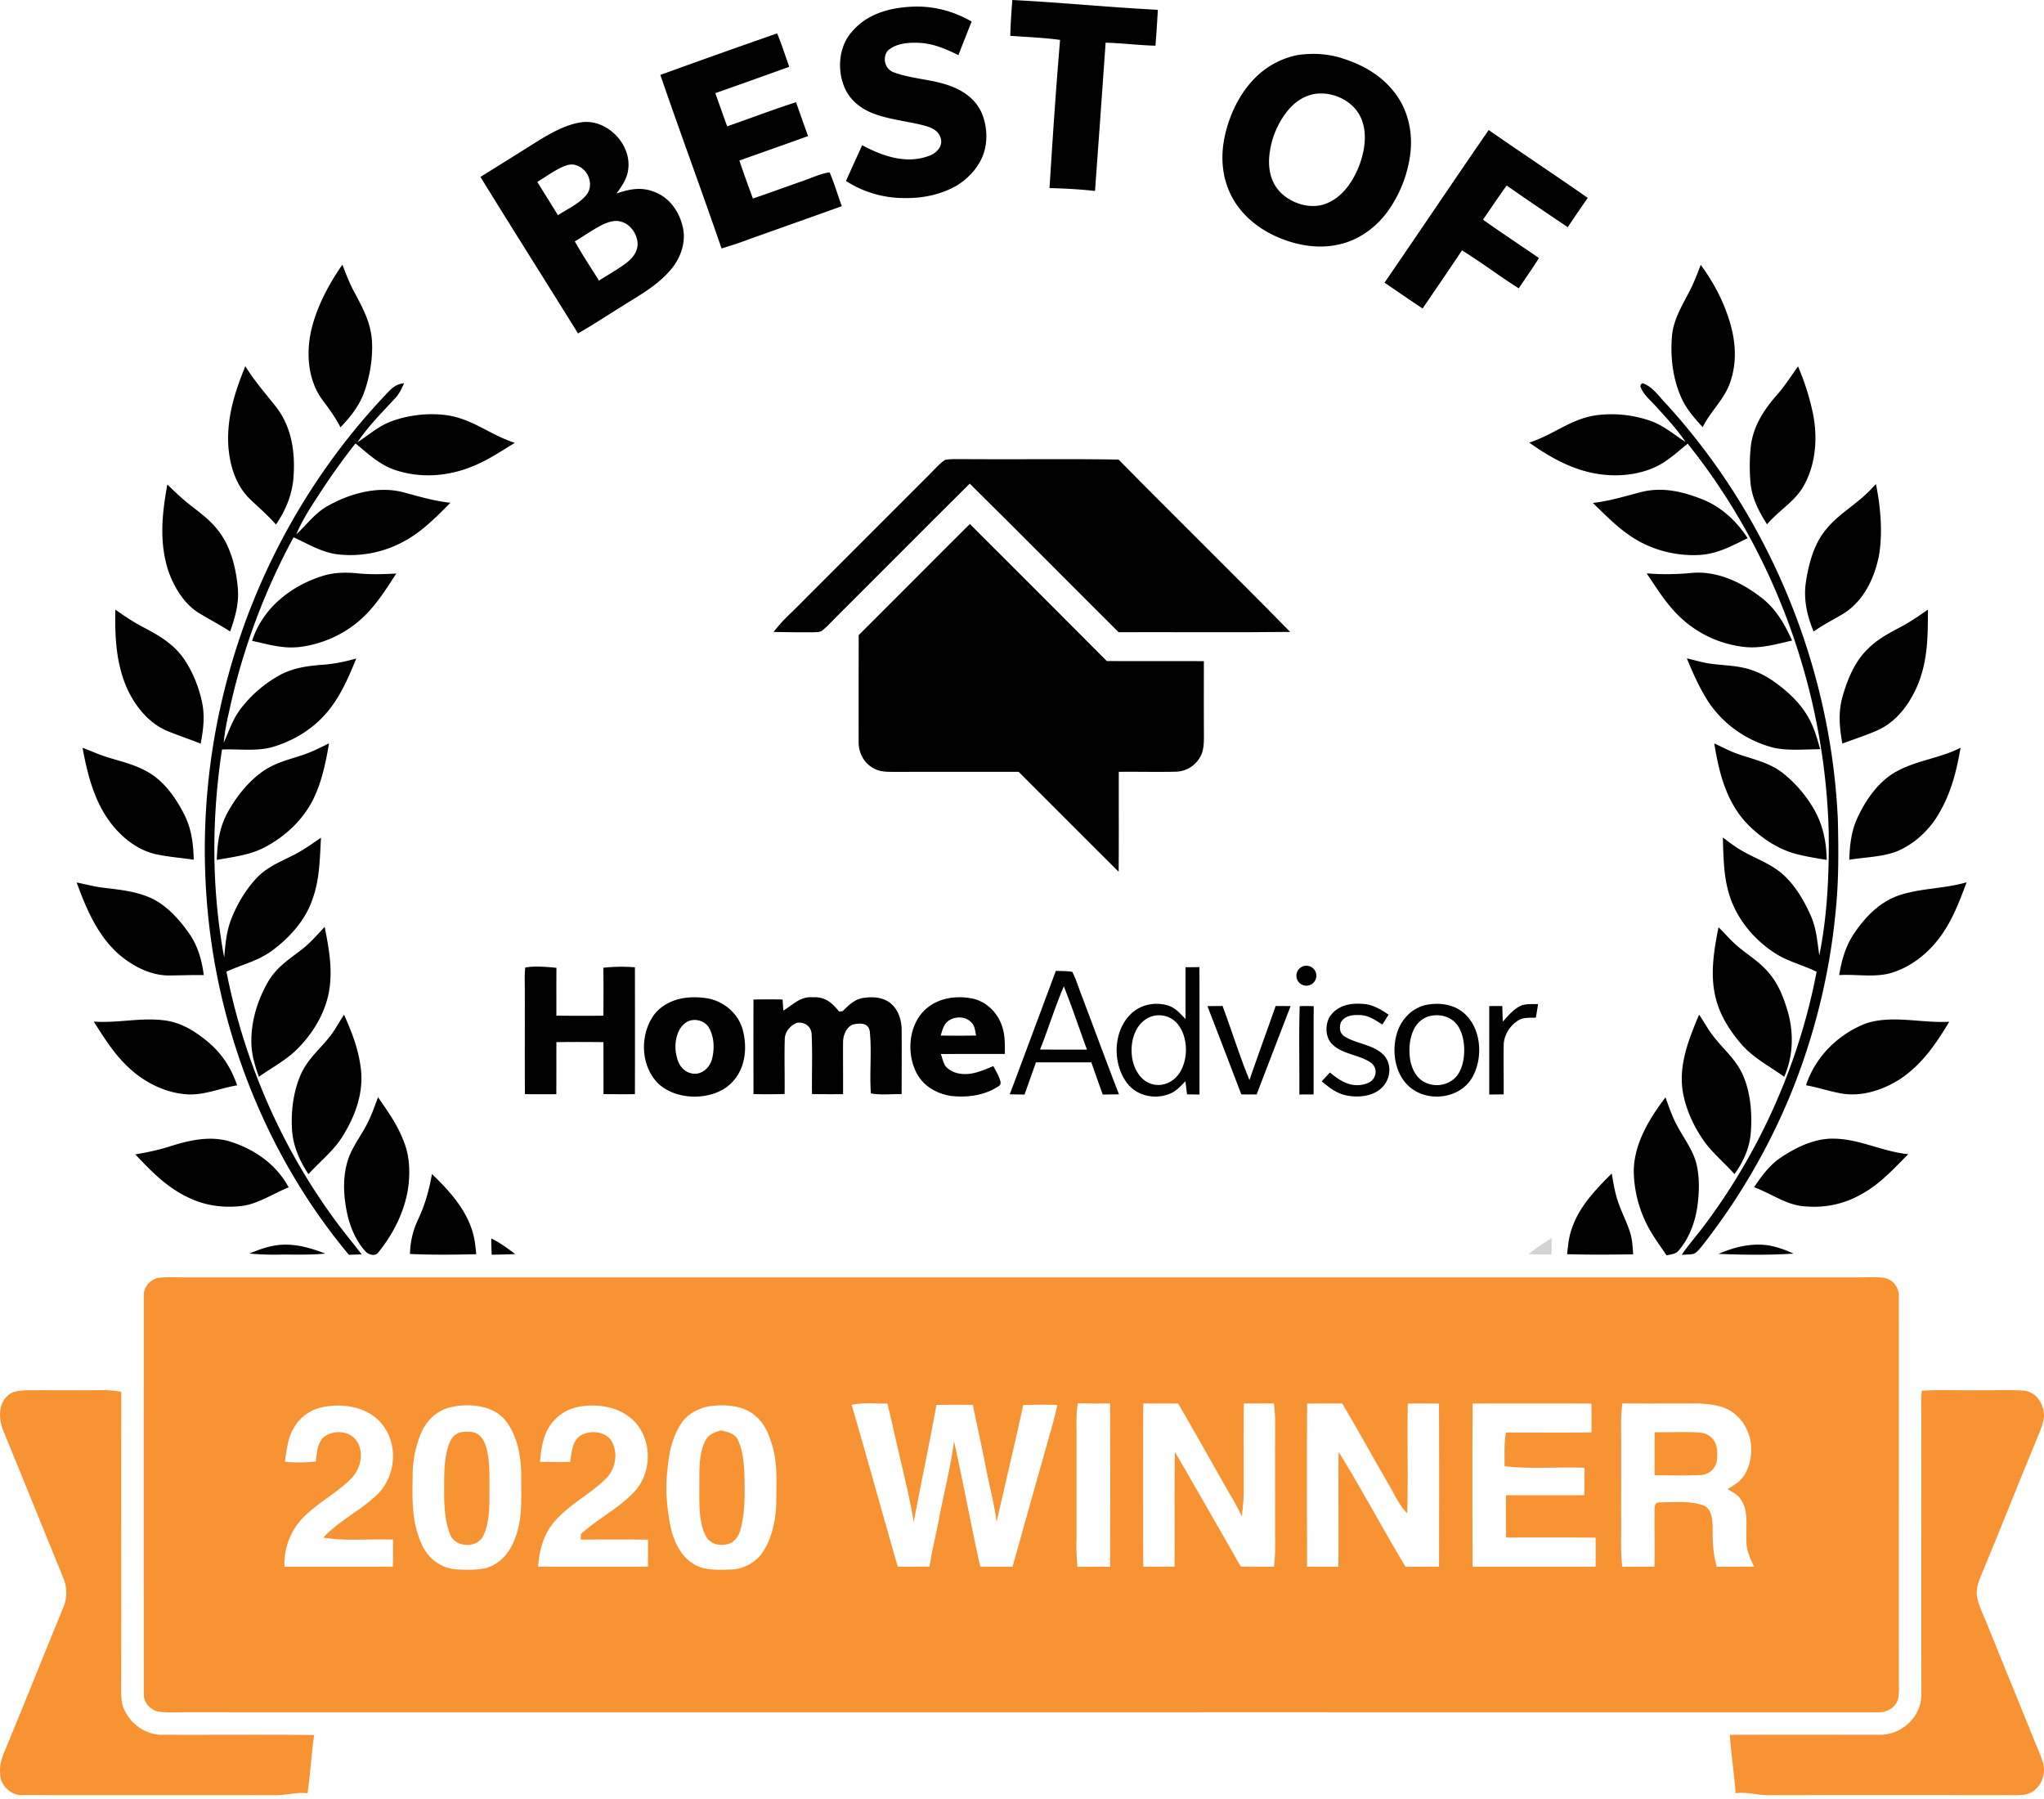
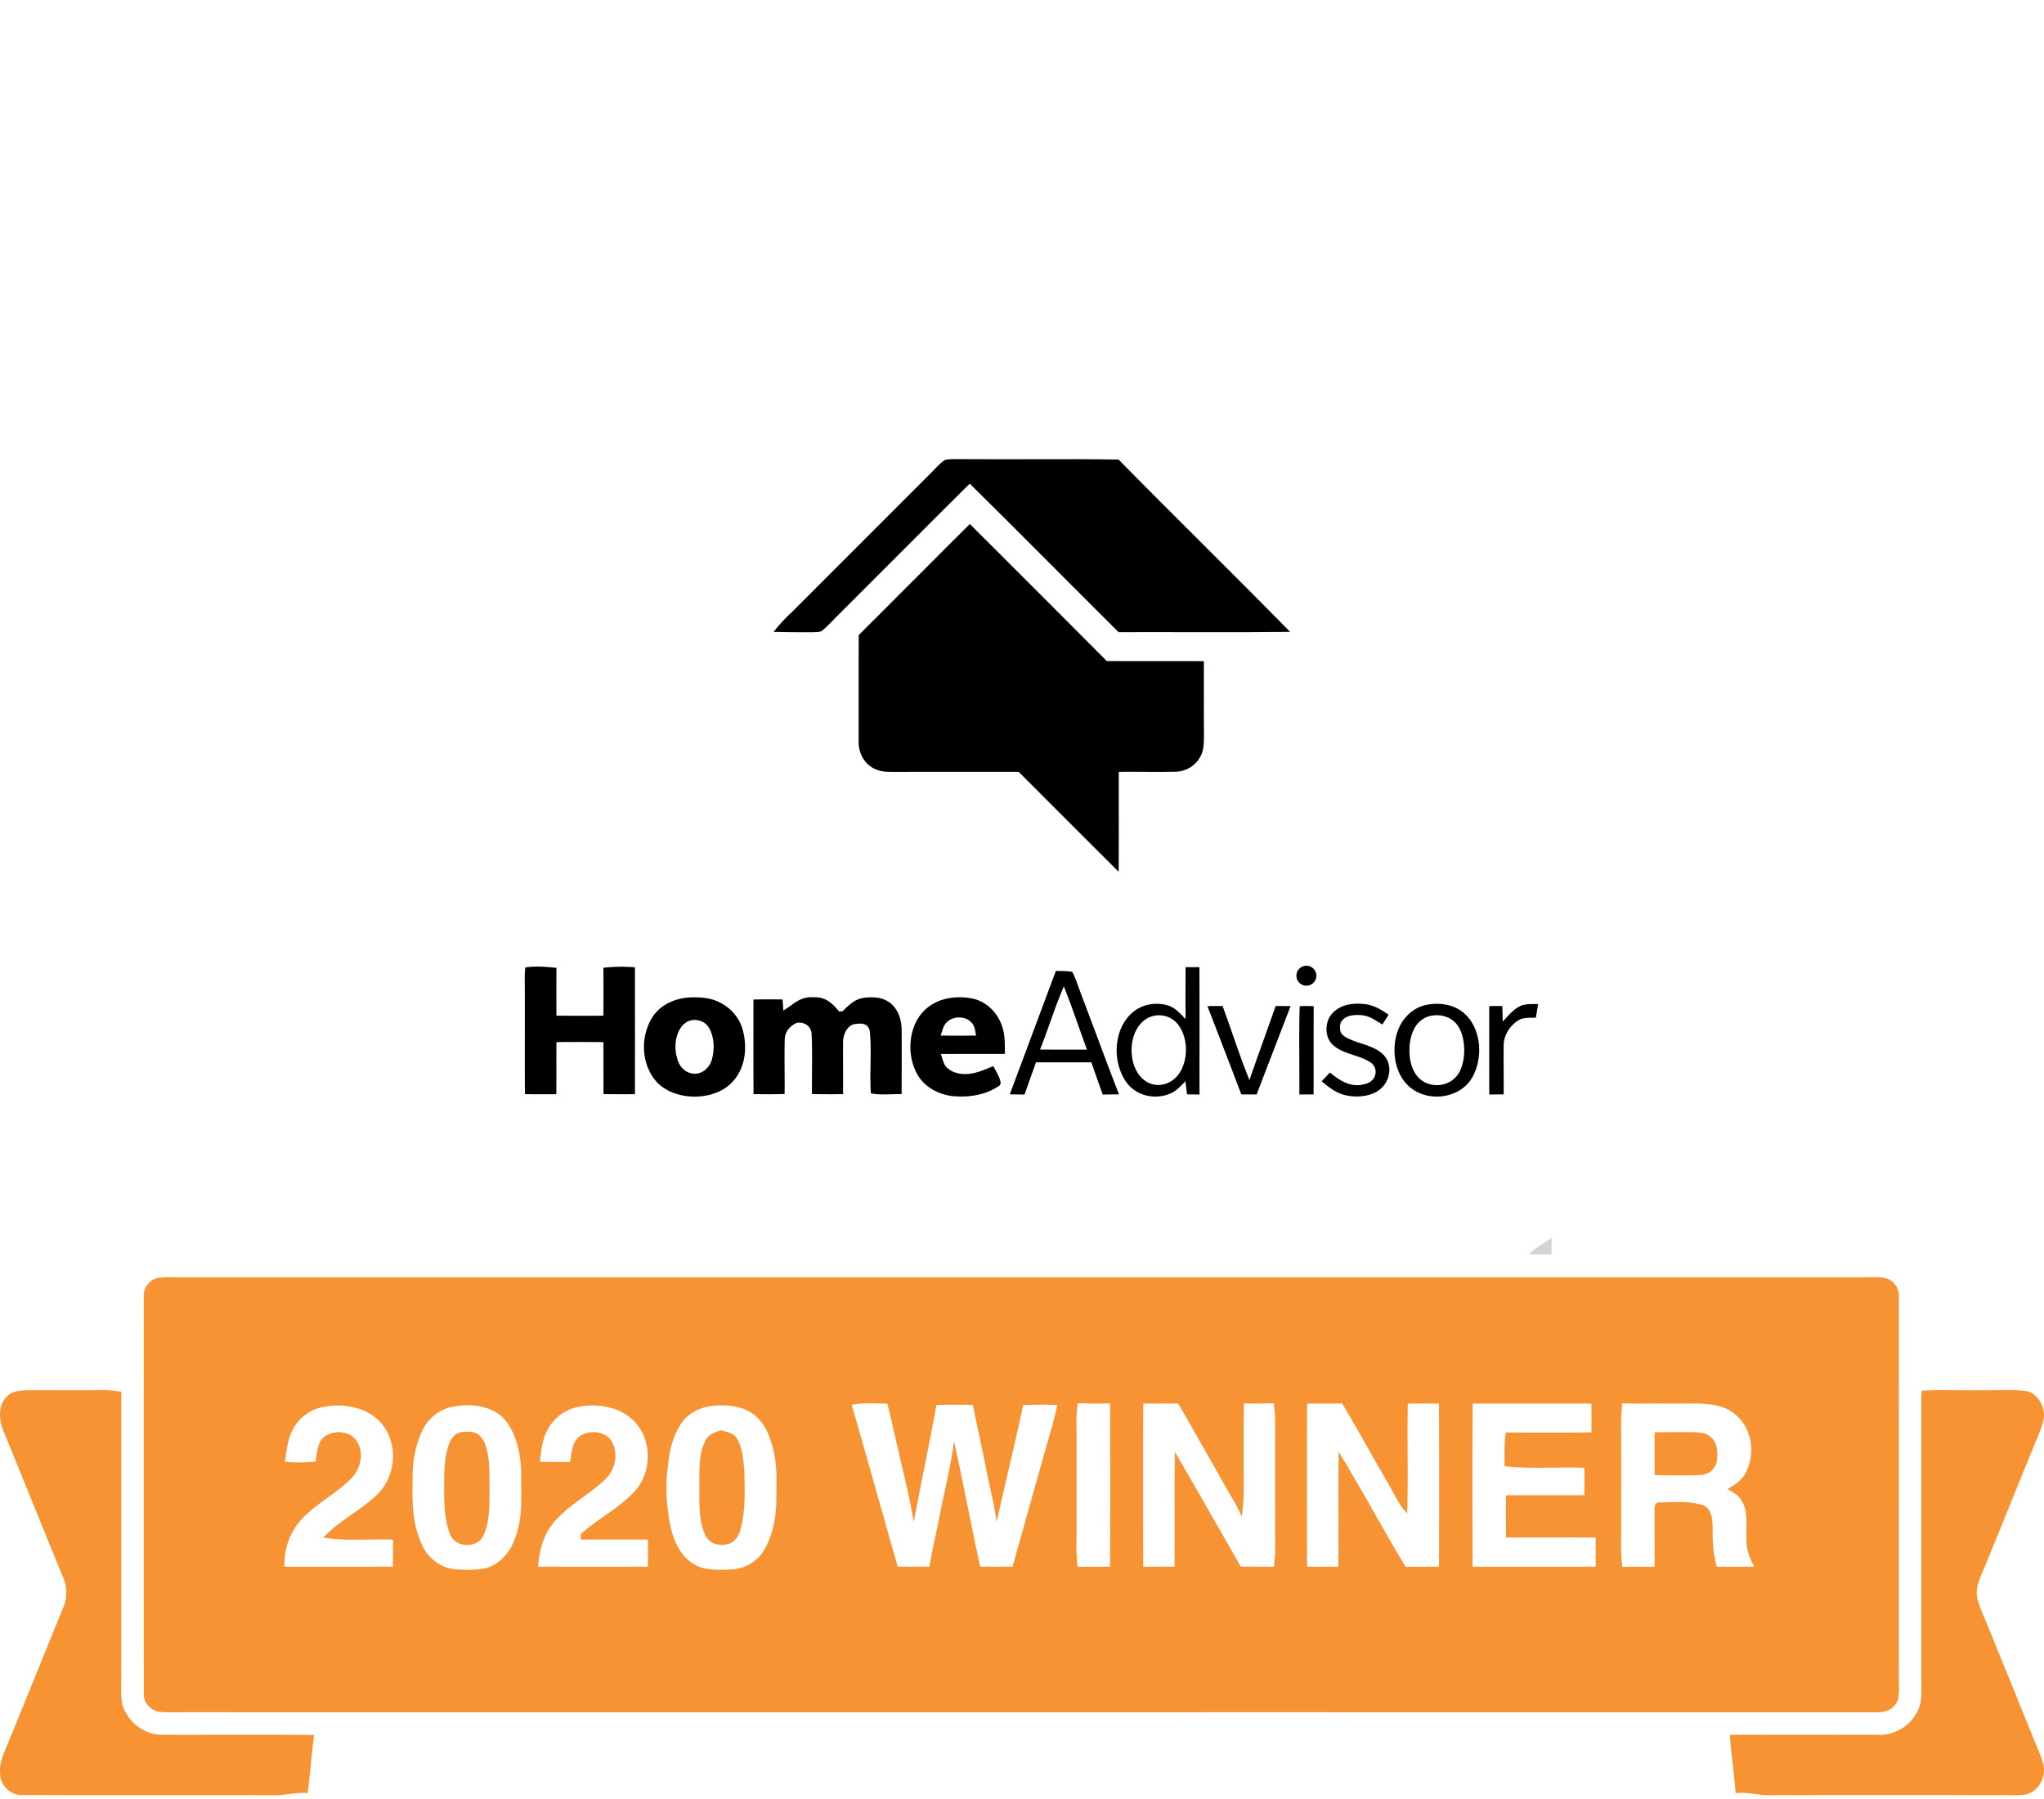
<svg xmlns="http://www.w3.org/2000/svg" viewBox="0 0 150 132" fill-rule="evenodd" clip-rule="evenodd" stroke-linejoin="round" stroke-miterlimit="2">
-   <path d="M42.717 8.964c1.853-.218 3.626 1.617 3.386 3.453-.086.706-.456 1.227-.862 1.784.881-.309 1.75-.496 2.659-.164 1.258.414 2.03 1.577 2.25 2.841.165 1.084-.275 2.187-.994 2.99-1.028 1.17-2.299 1.831-3.59 2.656-1.05.647-2.078 1.33-3.15 1.94-2.376-3.834-4.796-7.642-7.159-11.484 1.342-.827 2.675-1.666 4.012-2.505 1.025-.644 2.231-1.351 3.448-1.51zm66.531.576c2.409 1.68 4.864 3.297 7.27 4.98-.496.712-.986 1.428-1.467 2.15-1.5-1.009-3-2.02-4.48-3.056-.604.818-1.157 1.67-1.742 2.5 1.35.966 2.74 1.874 4.107 2.82-.472.756-.988 1.48-1.481 2.222-1.414-.89-2.746-1.909-4.167-2.787-.947 1.434-1.925 2.845-2.889 4.267a245.25 245.25 0 01-2.793-1.897c2.555-3.728 5.079-7.477 7.642-11.2zM45.53 16.255c.722.156 1.227.908 1.262 1.616.005.615-.374 1.074-.836 1.43-.633.474-1.333.857-1.996 1.287-.606-.95-1.22-1.893-1.777-2.873.657-.398 1.292-.848 1.975-1.2.402-.194.924-.392 1.372-.26zM57.03 2.45c.336.8.596 1.634.89 2.451a708.816 708.816 0 01-5.425 1.934c.288.812.571 1.625.869 2.434 1.687-.584 3.356-1.227 5.056-1.77.287.83.583 1.66.88 2.486-1.678.606-3.361 1.197-5.042 1.794.317.934.653 1.862.993 2.787 1.21-.406 2.407-.853 3.614-1.27.66-.22 1.329-.555 2.016-.652.347.808.592 1.66.896 2.483-2.24.81-4.487 1.598-6.728 2.399-.692.261-1.391.492-2.098.704-1.467-4.256-3.027-8.478-4.492-12.733A746.725 746.725 0 0157.03 2.45zm38.227 1.585c1.104-.158 2.235-.092 3.295.26 1.475.47 2.815 1.238 3.774 2.476 1.004 1.274 1.368 2.933 1.169 4.528a9.23 9.23 0 01-1.65 4.201c-.89 1.232-2.212 2.177-3.719 2.465-1.474.31-3.063.013-4.426-.592-1.409-.628-2.659-1.647-3.356-3.045-.682-1.352-.78-2.887-.459-4.354.34-1.549 1.073-3.1 2.199-4.234a5.996 5.996 0 013.173-1.705zM42.32 12.139c.842.275 1.283 1.391.742 2.128-.518.664-1.42 1.069-2.12 1.524-.496-.819-1.01-1.626-1.51-2.441.558-.346 1.103-.734 1.69-1.031.388-.18.77-.344 1.198-.18zm54.204-5.253c1.337-.18 2.835.538 3.371 1.81.457 1.076.26 2.348-.132 3.414-.424 1.093-1.113 2.19-2.2 2.721-1.136.589-2.588.209-3.498-.621-.727-.668-.984-1.625-.93-2.587a6.267 6.267 0 011.345-3.482c.52-.647 1.214-1.125 2.044-1.255zM66.89.492c1.554-.08 3.068.309 4.412 1.086-.323.824-.65 1.643-.967 2.467-1.005-.492-1.973-.91-3.116-.908-.697-.018-1.611.094-2.114.635-.362.562-.137 1.332.522 1.55 1.352.49 2.871.494 4.223 1.028.942.363 1.776.99 2.19 1.932.335.788.434 1.71.26 2.549-.232 1.172-1.097 2.18-2.098 2.79-1.141.658-2.496.935-3.805.91a7.835 7.835 0 01-4.313-1.252c.39-.876.79-1.748 1.186-2.624 1.488.799 3.235 1.409 4.901.782.541-.185 1.04-.682.867-1.297-.155-.523-.596-.746-1.084-.891-1.164-.33-2.455-.433-3.62-.834-1.009-.334-1.883-.947-2.332-1.937-.584-1.313-.469-3.051.52-4.153C63.624 1.026 65.242.577 66.888.492zM74.292 0c3.56.18 7.114.538 10.676.72a87.66 87.66 0 01-.175 2.633c-1.223-.03-2.433-.19-3.657-.222a2995.08 2995.08 0 01-.779 10.878 38.36 38.36 0 00-3.338-.207c.229-3.626.467-7.253.775-10.874-1.215-.167-2.432-.208-3.654-.3.022-.877.08-1.753.152-2.628z" />
  <g fill-rule="nonzero">
    <path d="M70.342 33.687c3.915.035 7.832-.031 11.745.033 4.17 4.242 8.43 8.397 12.591 12.646-4.194.05-8.392.007-12.588.021-3.648-3.625-7.262-7.289-10.926-10.901-3.191 3.159-6.35 6.352-9.533 9.52-.42.405-.803.858-1.253 1.23-.197.18-.475.135-.725.158-.96 0-1.924-.002-2.884-.026.422-.556.9-1.048 1.41-1.523 3.342-3.348 6.688-6.689 10.032-10.033.359-.35.696-.761 1.108-1.05.32-.1.69-.065 1.023-.075z" />
    <path d="M71.174 38.449c3.353 3.348 6.705 6.695 10.045 10.053 2.376.016 4.752 0 7.127.01 0 1.845-.006 3.688.005 5.533-.006.429-.005.845-.16 1.25a2.102 2.102 0 01-1.892 1.328c-1.397.031-2.798-.005-4.196.01-.006 2.445.01 4.888-.01 7.333a5141.647 5141.647 0 01-7.336-7.333c-3.006.001-6.013-.009-9.019.005-.59-.009-1.124.027-1.654-.278-.72-.397-1.095-1.173-1.072-1.98 0-2.591-.003-5.19.005-7.78 2.614-2.603 5.215-5.221 7.827-7.826l.33-.325z" />
  </g>
  <path d="M104.628 73.74c1.108-.22 2.275-.032 3.056.843 1.054 1.167 1.122 3.163.346 4.492-.86 1.475-3.017 1.8-4.37.843-1.21-.833-1.546-2.578-1.193-3.928.267-1.082 1.054-1.99 2.16-2.25zM87 70.97l1.02-.007c.013 3.116.003 6.232.005 9.348l-.914-.014c-.04-.32-.078-.642-.115-.963-.326.33-.617.666-1.041.873-1.141.521-2.573.232-3.307-.819-.988-1.397-.957-3.629.248-4.893.706-.76 1.773-1.001 2.763-.737.595.173.927.592 1.345 1.016-.01-1.267-.002-2.537-.004-3.804zm12.942 2.686c.76.025 1.354.382 1.962.796l-.46.724c-.541-.337-1.002-.684-1.668-.697-.53-.017-1.082.037-1.378.539-.115.376-.102.792.265 1.023.77.514 2.065.595 2.81 1.302.684.636.613 1.75-.005 2.404-.65.705-1.792.81-2.678.626-.724-.154-1.242-.575-1.797-1.03.2-.216.402-.433.605-.649.818.683 1.672 1.196 2.769.781.614-.241.8-1.02.284-1.466-.778-.587-2.068-.64-2.807-1.317-.57-.467-.62-1.401-.302-2.018.506-.856 1.465-1.087 2.4-1.018zm-22.457-2.417c.398.014.81 0 1.204.071.293.567.475 1.197.709 1.792.91 2.396 1.79 4.805 2.72 7.194l-1.191.016c-.286-.786-.563-1.575-.839-2.364a1674.6 1674.6 0 00-4.064 0c-.28.79-.558 1.577-.839 2.364-.362-.005-.722-.011-1.082-.018 1.133-3.015 2.253-6.037 3.382-9.055zm35.39 2.432c-.053.332-.108.664-.164.997-.437.024-.93-.038-1.307.213-.621.395-1.06 1.102-1.055 1.85-.015 1.189.008 2.38 0 3.568l-1.06.01v-6.49l.958-.005.034 1.143c.42-.444.868-1.015 1.465-1.212.359-.095.76-.067 1.128-.074zm-17.497.158c.34-.023.687-.01 1.03-.003-.014 2.159-.002 4.318-.009 6.476l-1.046.005c.017-2.157-.04-4.326.025-6.478zm-6.771-.005c.372-.005.741-.008 1.111-.011.671 1.805 1.245 3.653 1.974 5.437.624-1.817 1.289-3.62 1.922-5.434l1.098.003c-.829 2.162-1.667 4.321-2.49 6.485-.376 0-.75 0-1.127-.003-.822-2.16-1.65-4.321-2.488-6.477zm16.34.724c.87-.191 1.753.115 2.166.934.449.868.46 2.297-.008 3.158-.495.973-1.778 1.26-2.685.692-.558-.348-.847-1.013-.943-1.642-.098-.729-.042-1.548.305-2.208.236-.46.657-.816 1.165-.934zm-20.714.15a1.77 1.77 0 012.256.525c.674.93.709 2.357.163 3.353-.42.773-1.307 1.231-2.172.95-.877-.286-1.352-1.26-1.422-2.126-.097-1.013.23-2.185 1.175-2.703zm-6.162-2.326c.608 1.531 1.13 3.096 1.696 4.642-1.147 0-2.295.007-3.443-.005.614-1.534 1.092-3.12 1.747-4.637zM95.87 70.86a.731.731 0 110 1.463.731.731 0 010-1.463zM49.534 73.389c.761-.253 1.612-.26 2.398-.135 1.172.219 2.185 1.06 2.546 2.205.456 1.58.176 3.402-1.26 4.38-1.4.92-3.644.834-4.897-.319-1.3-1.285-1.386-3.505-.375-4.988.385-.554.962-.921 1.588-1.143zm21.957-.092c.944.256 1.684.996 2.015 1.909.266.707.231 1.386.238 2.124-1.565.007-3.13 0-4.698.008.102.29.171.614.33.877.313.375.811.567 1.292.587.784.056 1.519-.29 2.23-.577.187.366.433.746.525 1.15.051.32-.225.354-.435.504-.974.526-2.06.651-3.15.54-1.076-.147-2.104-.734-2.597-1.732-.67-1.329-.574-3.16.39-4.326.942-1.122 2.49-1.378 3.86-1.064zm-8.224-.06c.692-.118 1.458-.098 2.04.34.61.47.862 1.257.86 2.007.015 1.565 0 3.132 0 4.698-.743-.017-1.527.084-2.257-.056-.109-1.513.075-3.06-.082-4.566-.116-.645-.732-.592-1.234-.49-.536.227-.74.853-.726 1.399-.005 1.238.008 2.476 0 3.714-.76.007-1.518.005-2.278-.006-.023-1.46.043-2.93-.028-4.387-.021-.585-.513-.92-1.07-.844-.498.201-.901.661-.903 1.219-.037 1.335.009 2.673-.011 4.008-.761.02-1.521.02-2.282.007-.005-2.313-.01-4.627-.002-6.942a66.064 66.064 0 012.136-.002l.056.814c.748-.445 1.22-1.042 2.167-.975.9-.054 1.4.401 1.929 1.046l.251-.023c.436-.42.814-.827 1.434-.962zm-24.721-2.245c.733-.13 1.549-.048 2.289.021-.009 1.17-.004 2.34-.004 3.51 1.151.012 2.3.015 3.45.002.008-1.172.01-2.344-.002-3.517a11.84 11.84 0 012.315-.033c.005 3.103.007 6.207 0 9.31-.77.003-1.539.003-2.308-.005.001-1.271 0-2.544-.002-3.815-1.15-.014-2.3-.016-3.451 0-.008 1.275.003 2.547-.008 3.82-.768.005-1.536.005-2.304-.002-.016-2.607 0-5.215-.008-7.823-.002-.487-.022-.985.033-1.468zm11.93 3.956c.535-.258 1.29-.045 1.569.496.376.665.396 1.544.205 2.27-.159.596-.675 1.101-1.321 1.071-.683-.05-1.127-.582-1.257-1.223-.253-.843-.067-2.172.804-2.614zm20.777.047c.3.259.296.627.381.987-.866.013-1.734.016-2.602 0 .123-.363.194-.776.51-1.03.448-.394 1.293-.409 1.711.043z" />
  <path d="M113.878 90.85l-.02 1.188c-.56.01-1.12.008-1.682-.015a11.854 11.854 0 011.702-1.174z" fill="#d2d3d5" fill-rule="nonzero" />
-   <path d="M27.741 80.507c.727 1.049 1.43 2.027 1.886 3.234.469 1.15.489 2.475.283 3.683-.31 1.651-1.087 3.159-2.137 4.458-.212.327-.734.194-.954-.066-.636-.686-1.046-1.61-1.28-2.507-.308-1.288-.427-2.715-.063-4.004.273-.982.856-1.73 1.34-2.608.306-.546.532-1.121.748-1.707.06-.16.118-.322.177-.483zm1.911-52.389c-.178.418-.373.816-.692 1.146-.95 1.013-1.952 2.042-2.736 3.192.88-.561 1.559-1.207 2.558-1.564 1.268-.457 2.76-.615 4.091-.413 1.853.296 3.093 1.427 4.908 2.013-1.13.694-2.164 1.39-3.421 1.85-1.743.643-3.667.731-5.431.12-1.107-.387-1.952-1.196-2.84-1.927a47.617 47.617 0 00-2.524 3.51c-.676 1.04-1.342 2.02-1.825 3.168.814-.753 1.378-1.59 2.38-2.129 1.662-.917 3.72-1.462 5.593-.932 1.106.3 2.195.613 3.34.74-1.058 1.062-2.128 2.162-3.47 2.864a8.186 8.186 0 01-4.768.923c-1.222-.145-2.167-.757-3.272-1.255a48.086 48.086 0 00-4.746 12.858c-.172.732-.31 1.467-.381 2.215.401-.875.654-1.715 1.245-2.491a9.225 9.225 0 012.816-2.44c.992-.556 2.054-.702 3.169-.788.851-.056 1.678-.23 2.497-.459-.518 1.286-1.118 2.672-1.993 3.76-1.057 1.337-2.538 2.26-4.164 2.737-1.155.327-2.493.128-3.695.177-.77 5.07-.776 10.216.16 15.262.09-.97.159-1.907.522-2.825.434-1.106 1.07-2.177 1.891-3.04.735-.76 1.61-1.116 2.534-1.578.771-.374 1.455-.864 2.159-1.347-.094 1.555-.089 3.043-.63 4.525-.523 1.547-1.679 2.813-2.971 3.77-1.05.763-2.157.997-3.34 1.531 1.257 6.38 3.87 12.518 7.66 17.805.716 1.017 1.507 1.959 2.267 2.942l-.94.03c-5.45-6.51-8.94-14.693-10.114-23.084a48.33 48.33 0 011.25-19.38c2.11-7.776 6.159-15.003 11.734-20.823.357-.383.641-.592 1.179-.663zm6.401 62.753c.627.3 1.2.726 1.754 1.142-.573.03-1.147.043-1.723.05-.018-.398-.04-.793-.03-1.192zm-15.533.473c1.166-.103 2.276.22 3.35.636-1.171.12-2.337.056-3.513.078a19.548 19.548 0 01-2.058-.08c.73-.295 1.427-.562 2.22-.634zm11.18-5.2c1.13 1.083 2.308 2.362 2.85 3.857.258.656.339 1.33.398 2.025-1.62.038-3.244.056-4.862-.016.03-.97.22-1.733.63-2.61.49-1.042.783-2.125.983-3.257zm-15.005-2.439c1.877.543 3.549 1.667 4.488 3.415-1.074.43-2.135 1.143-3.268 1.343-1.39.2-2.823.028-4.09-.596-1.595-.744-2.71-1.916-3.9-3.167.899-.143 1.78-.337 2.648-.618 1.32-.415 2.75-.727 4.122-.377zm8.55-9.25c.59 1.284 1.109 2.675 1.25 4.089.168 1.73-.442 3.356-1.337 4.806-.675 1.093-1.614 1.808-2.522 2.803-.66-.996-1.131-2.07-1.208-3.277-.08-1.368.103-2.818.664-4.077.595-1.303 1.657-2.01 2.417-3.17.256-.385.477-.791.736-1.175zm-13.091.425c1.112.165 2.034.712 2.9 1.4 1.128.868 1.893 2.014 2.348 3.355-1.292.22-2.512.77-3.771.653-1.65-.13-3.23-.983-4.384-2.144-.972-.958-1.636-2.049-2.368-3.185 1.825.125 3.488-.329 5.275-.079zm11.67-6.873c.297 1.479.57 2.958.364 4.468-.227 1.692-1.14 3.249-2.326 4.447-.822.846-1.868 1.382-2.866 2.087-.277-.8-.526-1.582-.546-2.438-.051-1.597.452-3.228 1.26-4.596.596-.996 1.463-1.559 2.359-2.248.664-.498 1.195-1.113 1.754-1.72zM5.625 64.752c.63.123 1.245.294 1.883.373 1.13.146 2.19.229 3.269.643 1.264.459 2.312 1.601 3.071 2.677.663.929.96 1.984 1.107 3.102-.834-.016-1.664.02-2.498.027-1.42.024-2.825-.729-3.856-1.663-1.486-1.366-2.297-3.298-2.976-5.16zm18.52-10.208c-.224 1.344-.517 2.761-1.107 3.994-.742 1.569-2.08 2.828-3.604 3.627-1.09.576-2.327.714-3.524.928.033-1.18.183-2.322.742-3.38.618-1.163 1.475-2.265 2.54-3.048.93-.679 1.939-.909 3.007-1.264.681-.219 1.303-.547 1.945-.857zm-18.087.324c.516.186 1.011.423 1.532.597 1.117.378 2.22.576 3.258 1.18 1.187.662 2.058 1.906 2.663 3.095.54 1.05.68 2.176.706 3.34-.94-.142-1.904-.204-2.832-.415-1.226-.294-2.254-1.073-3.055-2.024-1.365-1.646-1.894-3.712-2.272-5.773zm2.409-10.136c.68.485 1.374.945 2.12 1.328 1.106.582 2.127 1.187 2.87 2.226.672.964 1.128 2.097 1.371 3.243.214 1.023.096 2.024-.105 3.035-.786-.316-1.59-.58-2.374-.9-1.367-.54-2.388-1.783-2.994-3.087-.839-1.84-.934-3.856-.888-5.845zm17.808-2.66c.936.091 1.87.062 2.807.01-.743 1.14-1.471 2.317-2.478 3.248-1.248 1.177-2.902 1.925-4.599 2.14-1.246.147-2.31-.19-3.505-.448.773-2.402 2.831-4.023 5.178-4.765.848-.263 1.72-.275 2.597-.186zM12.28 35.547c.548.533 1.093 1.06 1.699 1.528.753.587 1.48 1.115 2.061 1.89.91 1.17 1.296 2.775 1.414 4.227.093 1.108-.205 2.112-.564 3.142-.741-.48-1.525-.887-2.28-1.347-1.082-.656-1.805-1.858-2.231-3.02-.717-2.154-.492-4.234-.099-6.42zm5.72-8.678c.66 1.057 1.462 1.986 2.238 2.957 1.122 1.442 1.416 3.193 1.314 4.98-.056 1.352-.541 2.575-1.3 3.681-.584-.667-1.25-1.24-1.892-1.85-1.034-1-1.474-2.4-1.595-3.803-.144-1.925.354-3.727 1.053-5.498l.182-.467zm7.126-7.452c.277.724.551 1.442.93 2.12.591 1.1 1.134 2.13 1.236 3.402.085 1.26-.127 2.568-.536 3.76-.36 1.041-1.02 1.871-1.77 2.656-.368-.716-.83-1.355-1.311-1.993-1.097-1.473-1.227-3.484-.813-5.22.415-1.693 1.273-3.3 2.264-4.725zM122.22 80.52c.258.69.48 1.381.835 2.032.495.956 1.172 1.793 1.44 2.848.235.97.207 2.026.082 3.01-.154 1.198-.592 2.436-1.394 3.353-.22.272-.559.262-.878.352-.362-.542-.755-1.073-1.092-1.63a8.974 8.974 0 01-1.318-4.544c.011-2.017 1.144-3.862 2.324-5.42zm-1.684-52.402c.69.202 1.221.983 1.708 1.483 7.601 8.304 12.118 19.289 12.628 30.527.05 2.179.072 4.389-.145 6.56a47.331 47.331 0 01-2.002 9.948c-1.676 5.367-4.377 10.418-7.855 14.831-.17.19-.358.458-.605.54-.28.046-.572.05-.855.062.523-.758 1.133-1.443 1.682-2.18 4.09-5.459 6.945-11.888 8.221-18.59-1.101-.533-2.17-.758-3.162-1.43-1.266-.847-2.343-2.05-2.96-3.452-.708-1.601-.703-3.254-.76-4.967.565.431 1.132.849 1.767 1.174.947.495 1.88.842 2.687 1.575.871.8 1.51 1.885 1.986 2.957.432.962.483 1.912.641 2.938.597-2.935.722-5.99.69-8.98-.25-10.302-3.906-20.513-10.353-28.563-.482.401-.962.82-1.472 1.184-1.346.998-3.22 1.284-4.85 1.077-1.985-.245-3.696-1.197-5.303-2.335 1.835-.6 3.042-1.743 4.93-2.01a8.707 8.707 0 013.97.413c.997.356 1.687.989 2.565 1.544-.613-.929-1.412-1.77-2.16-2.6-.372-.418-.898-.841-1.105-1.365-.082-.14-.046-.254.112-.34zm8.505 63.205c.92-.004 1.756.286 2.584.66-1.819.117-3.693.093-5.515.02.937-.402 1.902-.68 2.931-.68zM118.278 86.1c.117.669.216 1.313.424 1.961.268.847.72 1.65.959 2.496.137.484.151.979.19 1.478-1.616.023-3.235.038-4.85-.011.07-.597.117-1.168.3-1.741.549-1.72 1.737-2.937 2.977-4.183zm16.334-2.552c1.902.04 3.519.947 5.43 1.14-1.099 1.088-2.038 2.161-3.414 2.921-1.29.735-2.654 1.031-4.135.91-1.372-.073-2.427-.907-3.767-1.41.555-.822 1.113-1.6 1.948-2.165 1.141-.773 2.529-1.439 3.938-1.396zm-9.923-9.1c.324.47.59.972.932 1.43.765 1.053 1.73 1.774 2.274 2.985.58 1.31.696 2.853.587 4.266-.095 1.12-.544 2.116-1.195 3.02-.687-.766-1.488-1.444-2.118-2.256-.83-1.13-1.468-2.478-1.688-3.869-.29-1.93.468-3.83 1.208-5.575zm18.356.523c-.98 1.638-2.02 3.162-3.645 4.231-1.263.793-2.793 1.29-4.291 1.028-.867-.163-1.707-.44-2.575-.6.68-2.057 2.287-3.677 4.278-4.49 1.91-.716 4.188-.049 6.233-.169zm-16.932-6.932c.36.336.68.714 1.034 1.056.827.81 1.802 1.31 2.578 2.195.796.883 1.194 1.965 1.515 3.09.401 1.53.338 3.175-.308 4.63-1.105-.804-2.224-1.354-3.116-2.366-.909-1.041-1.68-2.273-1.958-3.64-.358-1.606-.064-3.368.255-4.965zm18.208-3.3c-.472 1.253-.92 2.46-1.655 3.591-.905 1.396-2.246 2.56-3.855 3.05-1.198.364-2.588.09-3.845.166.18-1.055.452-2.066 1.044-2.972.846-1.284 1.978-2.457 3.484-2.922 1.572-.49 3.237-.45 4.827-.913zm-18.517-10.187c.595.263 1.154.582 1.776.787 1.146.398 2.246.61 3.236 1.37a9.376 9.376 0 012.228 2.539c.713 1.177.99 2.482 1.01 3.849-.675-.115-1.362-.222-2.028-.383-1.483-.334-2.845-1.257-3.882-2.347-1.48-1.606-2.005-3.717-2.34-5.815zm18.073.312c-.289 1.676-.682 3.267-1.544 4.752-.703 1.26-1.848 2.335-3.191 2.877-1.074.39-2.304.408-3.43.587.031-1.07.146-2.106.604-3.088.64-1.366 1.591-2.732 2.962-3.44 1.456-.775 3.123-.928 4.6-1.688zm-20.086-6.556c.57.129 1.118.303 1.699.385.94.135 1.827.122 2.756.378.764.21 1.455.584 2.093 1.05.953.703 1.799 1.499 2.382 2.545.418.735.625 1.503.855 2.308-1.106-.001-2.3.13-3.384-.103-2-.499-3.788-1.752-4.896-3.494-.605-.964-1.077-2.018-1.505-3.069zm17.687-3.577c.005 1.833-.001 3.563-.657 5.307-.56 1.429-1.503 2.804-2.919 3.49-.871.405-1.802.69-2.7 1.032-.208-1.143-.315-2.268.002-3.404.349-1.266.906-2.626 1.873-3.546.658-.661 1.439-1.1 2.257-1.526.753-.39 1.454-.863 2.144-1.353zm-20.636-2.66a18.71 18.71 0 003.268-.029c1.936-.194 3.831.743 5.301 1.929.985.819 1.582 1.88 2.102 3.03-1.171.257-2.245.595-3.461.472a8.125 8.125 0 01-4.565-2.016c-1.103-.975-1.832-2.18-2.645-3.387zm16.825-6.555c.34 1.679.503 3.51.23 5.208-.322 1.662-1.114 3.359-2.596 4.288-.735.447-1.503.823-2.205 1.325-.49-1.162-.76-2.378-.567-3.644.204-1.341.6-2.828 1.503-3.878.971-1.183 2.26-1.822 3.296-2.944l.34-.355zm-12.636 1.164c1.36.57 2.419 1.585 3.223 2.807-1.151.562-2.172 1.138-3.484 1.23-1.76.108-3.591-.362-5.058-1.348-1.033-.681-1.935-1.608-2.822-2.467 1.237-.133 2.398-.506 3.595-.809 1.573-.381 3.084-.008 4.546.587zm6.914-9.8a17.989 17.989 0 011.095 3.442c.355 1.738.23 3.649-.621 5.23-.645 1.224-1.79 1.806-2.743 2.92-.598-.938-1.095-1.885-1.212-3.012-.08-.935-.08-1.904.036-2.836.204-1.404.933-2.532 1.844-3.583.605-.67 1.083-1.424 1.601-2.16zm-7.136-7.448c.898 1.219 1.633 2.59 2.085 4.039.475 1.48.595 3.03.097 4.521-.418 1.29-1.424 2.115-2.039 3.353-.593-.658-1.157-1.278-1.536-2.092-.662-1.44-.85-3.07-.713-4.64.108-1.14.71-2.14 1.228-3.137.35-.658.615-1.348.878-2.044z" fill-rule="nonzero" />
  <path d="M141.033 102.043c1.366-.087 2.75-.01 4.122-.036 1.14.03 2.295-.062 3.43.043.881.113 1.402.986 1.416 1.815-.02.459-.21.932-.379 1.357-1.437 3.457-2.806 6.943-4.248 10.4-.203.512-.385 1.009-.283 1.571.138.714.511 1.401.774 2.079 1.117 2.768 2.251 5.53 3.37 8.3.236.605.53 1.202.705 1.828.248.942-.314 2.073-1.31 2.274-.6.082-1.224.035-1.83.041-5.7.002-11.404-.008-17.1.005-.793-.016-1.533-.248-2.334-.145-.095-1.432-.327-2.85-.421-4.284 3.655-.009 7.32-.007 10.975 0 1.403.03 2.726-.999 3.02-2.37.101-.648.053-1.328.058-1.983-.003-6.412.002-12.825-.001-19.237.003-.55-.03-1.112.036-1.658zM1.938 102.01c1.865-.013 3.73.014 5.594-.012.462-.003.916.056 1.371.115-.016 7.052.004 14.103-.008 21.155.005.595-.038 1.228.089 1.812.36 1.222 1.536 2.174 2.82 2.207 3.745.016 7.5-.023 11.245.018-.19 1.42-.281 2.852-.479 4.273-.758-.09-1.461.122-2.213.143-6.236-.016-12.522.003-18.757-.01-.804.038-1.585-.735-1.584-1.534-.089-.773.204-1.4.495-2.091 1.398-3.386 2.751-6.775 4.144-10.163a2.793 2.793 0 00-.009-2.144C3.17 112.17 1.708 108.546.228 104.94c-.309-.787-.376-1.868.3-2.49.347-.392.925-.41 1.41-.441zm9.608-8.238c.679-.095 1.384-.036 2.07-.046 40.941 0 81.883.002 122.825 0 .59.003 1.193-.035 1.782.028.674.092 1.16.712 1.125 1.39.003 9.251-.002 18.54.001 27.795-.006.57.046 1.17-.057 1.733-.21.665-.859 1.002-1.533.964-41.326-.004-82.652.001-123.979-.002-.66-.006-1.328.035-1.988-.02-.68-.056-1.285-.65-1.236-1.356-.008-9.645-.005-19.451-.002-29.106-.056-.635.395-1.214.992-1.38zm21.516 9.482c1.3-.3 3.008-.176 3.955.88.945 1.105 1.244 2.76 1.23 4.171-.009 1.584.13 3.116-.466 4.61-.375 1.025-1.108 1.885-2.195 2.163-.677.128-1.39.114-2.077.074-1.12-.062-2.104-.799-2.548-1.817-.788-1.705-.7-3.366-.678-5.194a7.983 7.983 0 01.633-3.02c.393-.913 1.168-1.638 2.146-1.867zm19.044-.08c.935-.12 2.049-.08 2.887.401.816.464 1.283 1.236 1.557 2.111.538 1.48.42 2.886.421 4.428-.011 1.228-.261 2.559-.898 3.624-.513.876-1.49 1.414-2.5 1.427-.887.018-1.913.089-2.682-.42-.997-.604-1.478-1.737-1.707-2.834-.25-1.356-.378-2.72-.196-4.094.104-1.217.33-2.361 1.016-3.395.472-.702 1.285-1.108 2.102-1.248zm26.99-.207c.79.016 1.577.018 2.366.013.021 3.99.021 7.986 0 11.976-.796-.005-1.593.002-2.389.009a16.13 16.13 0 01-.07-2.22v-7.728c-.02-.689-.014-1.368.093-2.05zm39.957.008c1.85.018 3.7-.003 5.549.006.982.038 2.068.15 2.812.865 1.208 1.041 1.425 2.945.65 4.298-.305.538-.779.81-1.288 1.12.384.229.753.385.993.784.55.78.357 1.95.393 2.861-.03.747.233 1.398.574 2.042-.918.005-1.834.002-2.751.009-.272-.957-.314-1.888-.3-2.878-.014-.587-.065-1.425-.73-1.644-.984-.33-2.147-.204-3.175-.202-.333-.015-.351.268-.358.528-.015 1.397.02 2.795-.007 4.192-.787-.003-1.575-.001-2.362.007-.142-1.125-.068-2.24-.083-3.37-.004-2.411.009-4.822-.006-7.234 0-.463.044-.922.089-1.384zm-23.128.015c.858-.01 1.716-.01 2.575-.009 1.154 1.93 2.228 3.907 3.359 5.85.464.764.768 1.558 1.407 2.204.083-2.682-.008-5.369.046-8.052.762-.003 1.523-.002 2.286.003.021 3.99.013 7.978.005 11.967-.819.002-1.636.002-2.453.01-1.684-2.782-3.2-5.666-4.913-8.43-.035 2.808.003 5.615-.02 8.422-.768.001-1.534.001-2.3-.002 0-3.987-.02-7.976.008-11.963zm-12.03-.009a334.31 334.31 0 012.569.004c1.101 1.896 2.175 3.806 3.255 5.715.477.862 1.015 1.674 1.414 2.577.055-.555.125-1.099.135-1.656.005-2.213-.02-4.428.01-6.64.735.002 1.472-.001 2.207-.006.042.406.087.81.095 1.22-.015 2.795 0 5.59-.006 8.385.018.798.016 1.589-.086 2.381-.81-.005-1.623-.006-2.433-.013-1.605-2.81-3.21-5.621-4.835-8.418-.046 2.806-.003 5.615-.027 8.421-.767.004-1.531.004-2.296.005a1615.09 1615.09 0 01-.001-11.975zm24.174.002c2.906-.002 5.813-.008 8.718.003.01.704.01 1.41.003 2.115-2.093.018-4.186.011-6.278.005-.14.825-.098 1.644-.097 2.476 1.936.224 3.912.041 5.86.113.002.671.002 1.342-.004 2.013-1.916.01-3.831.002-5.749.005a88.617 88.617 0 00.004 3.101c2.19.003 4.382-.01 6.572.008.003.709.003 1.42-.002 2.13-3.01.014-6.021-.002-9.032.006-.011-3.992-.021-7.984.005-11.975zm-64.528.145c1.162.016 2.297.376 3.096 1.253 1.248 1.405 1.19 3.747-.113 5.1-1.132 1.209-2.66 1.952-3.894 3.078l-.018.405c1.647-.002 3.295-.01 4.94.003.003.66.003 1.322-.004 1.983-2.685.011-5.373.008-8.06.001.094-1.269.429-2.499 1.324-3.443 1.07-1.177 2.517-1.902 3.618-2.98.729-.704.96-1.85.472-2.75-.437-.784-1.65-.873-2.341-.416-.61.452-.599 1.227-.722 1.908-.736.001-1.475.001-2.211-.009.097-1.137.258-2.24 1.09-3.094.735-.791 1.772-1.054 2.823-1.04zm-19.872.12c1.507-.318 3.298-.023 4.336 1.205 1.233 1.488 1.07 3.785-.268 5.155-1.202 1.193-2.829 1.942-4.012 3.21 1.675.284 3.423.078 5.121.15-.003.662-.005 1.322-.013 1.983-2.652.01-5.304 0-7.956.005a4.866 4.866 0 011.295-3.526c1.064-1.117 2.536-1.865 3.614-2.958.678-.691.952-1.867.405-2.71-.503-.814-1.751-.872-2.447-.3-.46.413-.49 1.21-.575 1.781-.757.07-1.506.09-2.264.01.131-.812.2-1.669.605-2.399a3.159 3.159 0 012.159-1.606zm41.45-.262c.308 1.214.563 2.439.854 3.657.385 1.679.808 3.338 1.082 5.043.528-2.87 1.151-5.725 1.663-8.6.89-.022 1.78-.02 2.671-.004.342 1.628.698 3.25 1.018 4.881.242 1.237.574 2.468.73 3.715.64-2.864 1.334-5.717 1.955-8.586a39.787 39.787 0 012.506-.007c-.107.462-.214.926-.34 1.383-.988 3.492-1.975 6.985-2.948 10.482-.793.008-1.584.008-2.376.001-.678-3.06-1.243-6.146-1.922-9.206-.239 1.862-.716 3.693-1.07 5.535-.228 1.226-.543 2.435-.726 3.668-.778.01-1.555.01-2.335.002-1.136-3.955-2.234-7.922-3.38-11.873.86-.175 1.708-.082 2.617-.09zm-31.075 2.072c.273-.016.567-.011.83.072.403.17.65.566.776.969.334 1.037.257 2.27.272 3.357-.005 1.041.01 2.325-.482 3.272-.469.902-2.033.823-2.4-.131-.437-1.057-.45-2.343-.446-3.47.005-1.076-.01-2.275.407-3.288.186-.45.54-.763 1.043-.78zm18.866-.11c.432.117.972.205 1.202.64.383.703.452 1.604.513 2.389.031 1.386.09 2.926-.29 4.266-.12.426-.348.804-.76.998-.642.239-1.415.12-1.768-.52-.551-1.032-.477-2.456-.487-3.593.018-1.112-.082-2.472.475-3.473.242-.442.67-.557 1.115-.707zm71.363.138c.487.028.969.025 1.325.401.462.44.46 1.097.397 1.687a1.25 1.25 0 01-1.22 1.056c-1.114.056-2.235.015-3.348.013-.007-1.05-.005-2.101 0-3.152.949 0 1.897-.02 2.846-.005z" fill="#f79333" />
</svg>